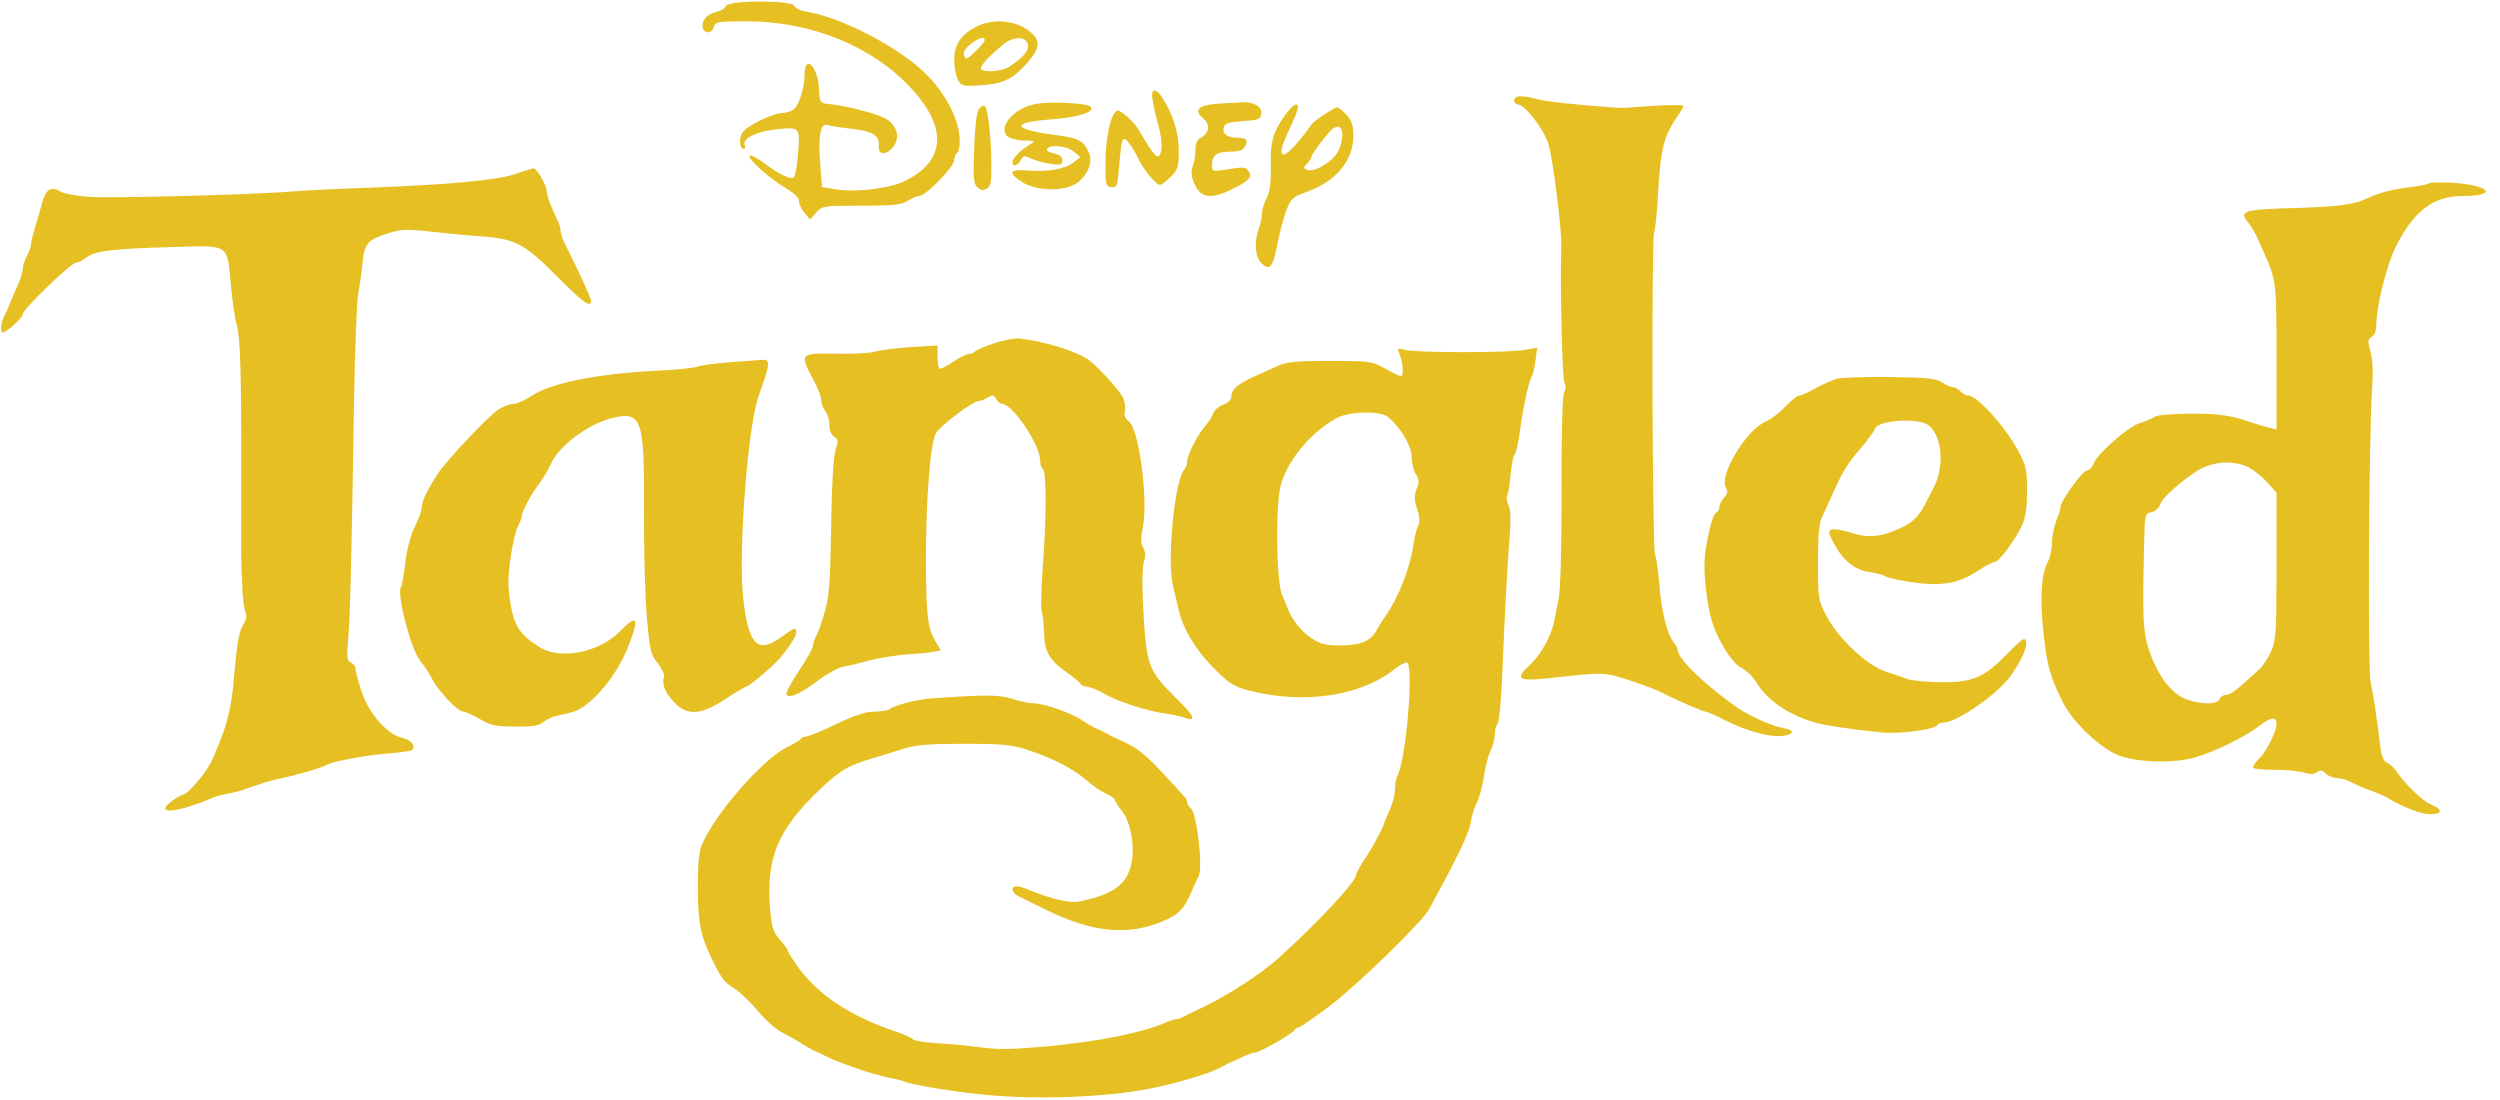
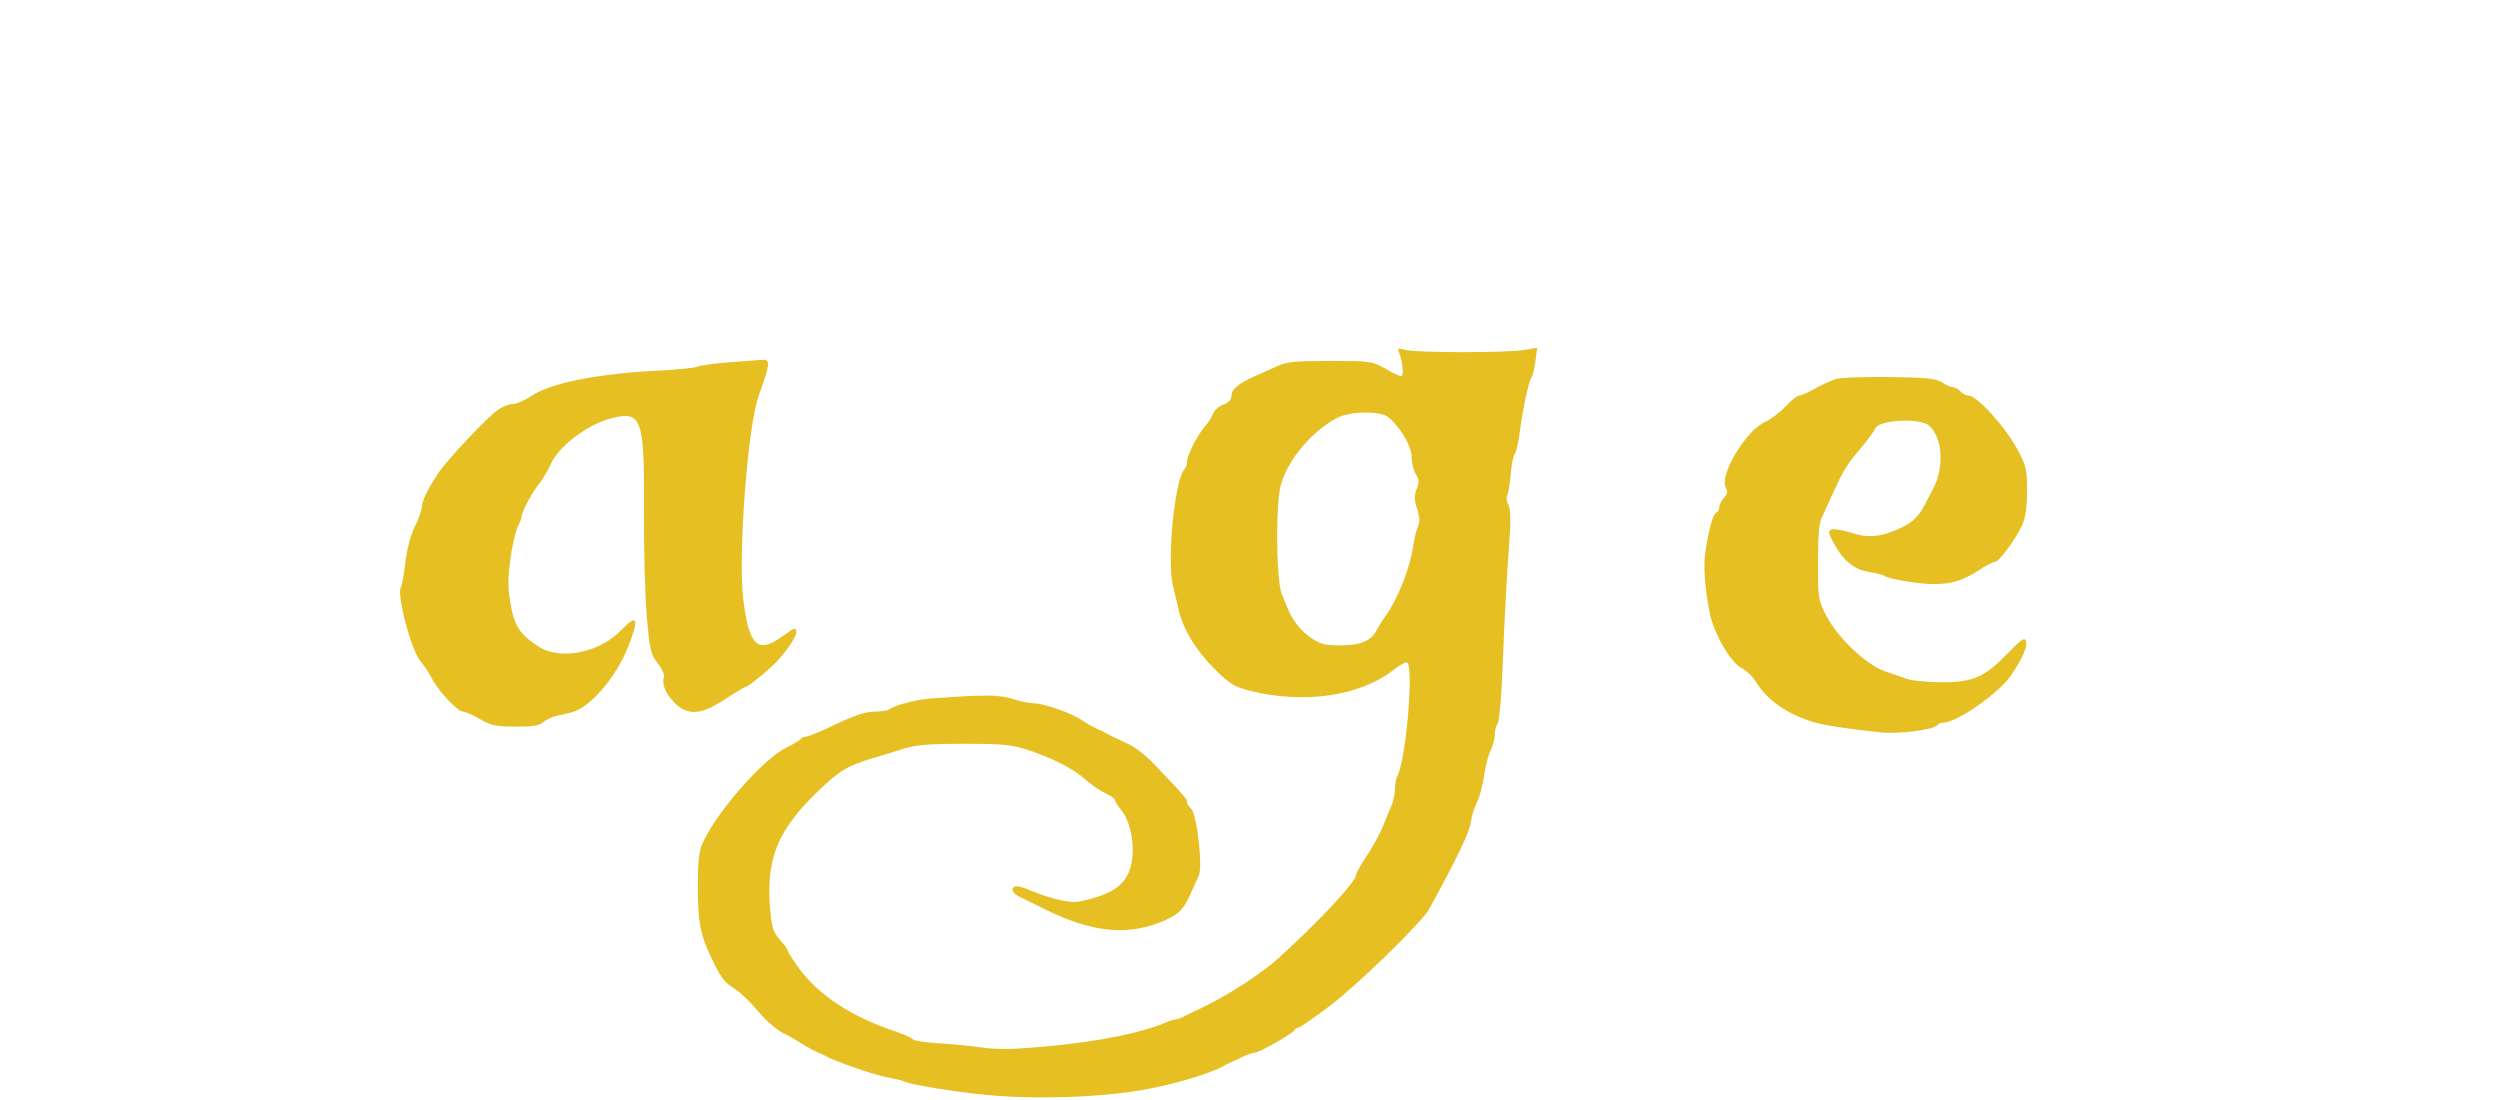
<svg xmlns="http://www.w3.org/2000/svg" height="1100" viewBox="0 -.7 901.4 396.8" width="2500">
  <g fill="#e6c023">
-     <path d="m261.6 1.5c-.3.9-1.9 1.8-3.6 2.2-3.3.6-5.5 3.5-4.6 5.9.8 2.1 3.3 1.7 3.9-.6.5-1.9 1.3-2 12.4-2 23.1.1 45.2 9.2 59.1 24.5 13.1 14.3 11.9 26.4-3.3 33.4-5.3 2.4-17 3.8-23.4 2.8l-5.8-.9-.7-9.4c-.7-10.1.3-14.1 3.1-12.9.9.3 4.4.8 7.7 1.2 7.8.7 10.8 2.5 10.4 6.1s2.7 3.7 5.4.2c2.5-3.4 1-7.9-3.5-10.2-3.3-1.7-14.8-4.6-20.2-5-2.9-.3-3-.5-3.3-5.8-.5-8-5.2-12.3-5.2-4.7 0 4.4-1.8 10.3-3.6 12.2-.9.8-2.7 1.5-4 1.5-3.6 0-12.9 4.5-14.7 7-1.5 2.1-1.2 6 .4 6 .5 0 .6-.6.3-1.4-.9-2.2 3.9-4.7 10.3-5.5 9.7-1.1 9.7-1.2 9 8.1-.3 4.4-1 8.5-1.5 9-1.1 1.1-5.3-.9-11.5-5.6-2.1-1.5-4.1-2.5-4.5-2.1-1 .9 7.4 8.4 13.1 11.7 3 1.8 4.7 3.4 4.7 4.7 0 1 .9 2.9 2 4.2l2 2.4 2.2-2.5c2.2-2.4 2.6-2.5 16.3-2.5 11.7 0 14.5-.3 16.8-1.8 1.4-.9 3.3-1.7 4.1-1.7 2.3 0 12.6-10.5 12.6-12.9 0-1.1.5-2.3 1-2.6.6-.3 1-2.3 1-4.3 0-7.5-5-17.3-12.8-24.8-9.6-9.3-30.1-19.9-42.5-21.9-2.1-.3-4.1-1.3-4.4-2.1-.8-2.1-23.8-2.1-24.7.1zm90.2 7.5c-5.5 2.9-7.8 6.5-7.8 11.9 0 2.5.6 5.7 1.3 7.1 1.2 2.3 1.7 2.5 7.6 2.1 8.3-.4 11.8-2 16.9-7.5 5.6-6.1 5.7-9.3.1-12.9-5.1-3.3-12.5-3.6-18.1-.7zm3.2 4.8c0 .4-1.5 2.3-3.4 4.1-2.9 2.8-3.4 3-4 1.5-.5-1.2.2-2.5 2.1-4 2.8-2.4 5.3-3.1 5.3-1.6zm15.5 1.3c.7 2.2-1.2 4.6-6.4 8.1-2.7 1.9-9.6 2.4-10.5.9-.5-.8 3.2-4.8 8.4-9 3.4-2.7 7.7-2.7 8.5 0zm45.1 20.6c.3 2.1 1.3 6.2 2.1 9 1.5 5.6 1.5 10.4-.2 11-.9.2-2.6-2.2-7.1-9.8-1.6-2.8-6.5-7-7.6-6.7-2.2.8-4.2 9.4-4.2 18.3-.1 8.5 0 9 2.1 9.3 2 .3 2.2-.2 2.8-7.5.9-10.7 1.2-11.4 3.6-8.3 1.1 1.4 2.5 3.8 3.3 5.5 1.6 3.6 6.4 9.5 7.8 9.5.5 0 2.3-1.3 3.9-2.9 2.6-2.6 2.9-3.6 2.9-9.3 0-6.4-1.8-12.5-5.5-18.6-2.7-4.5-4.8-4.3-3.9.5zm130.4-.2c0 .8.6 1.5 1.4 1.5 2.5 0 9.4 9.1 11 14.4 1.6 5.2 4.9 31.7 4.6 37.1-.5 10.8.3 47.3 1.1 48.7.6 1.2.6 2.5-.1 3.7-.6 1.2-1 14.5-.9 35.8 0 20-.4 35.8-1.1 38.8-.5 2.7-1.3 6.3-1.6 8-1.1 5.3-4.7 11.9-8.8 15.7-5.9 5.6-4.4 6.1 11.9 4.2 11.2-1.3 14.7-1.3 18.4-.4 5.2 1.4 14.2 4.5 16.8 5.9 5.1 2.6 15.4 7.1 16.3 7.1.5 0 3.6 1.3 6.8 3 7.5 3.8 15.9 6.2 20.5 5.8 4.8-.4 5.2-2.1.7-2.9-4.1-.7-11.8-4.2-16.3-7.2-11.1-7.6-21.7-17.8-21.7-20.8 0-.7-.6-2-1.4-2.8-2.3-2.7-4.5-11.2-5.2-20.6-.4-5-1.1-10.1-1.6-11.3-1-2.9-1.3-114.5-.3-116.2.4-.7 1.1-7.7 1.5-15.6.9-14.8 2-19.1 7.2-26.6 1-1.4 1.8-2.9 1.8-3.3s-5.1-.4-11.2 0c-6.2.5-11.7.8-12.3.7-15.3-1.1-26.7-2.3-29.5-3.2-5-1.4-8-1.3-8 .5zm-173.1 1.4c-7.8 1.6-13.5 8.7-9.4 11.8 1.1.7 3.7 1.3 5.9 1.3 3.7.1 3.9.2 2.1 1.3-3.4 2-6.5 5.1-6.5 6.4 0 1.9 1.8 1.6 3-.6.9-1.7 1.3-1.8 3.7-.6 1.6.7 4.7 1.6 7.1 1.9 3.7.5 4.2.4 4.2-1.3 0-1.3-.9-2-3.1-2.5-1.7-.3-2.8-1-2.4-1.6 1.1-1.7 7.2-1.1 9.6 1l2.4 2-2.5 1.9c-3 2.4-9.2 3.5-16.5 2.9-6.7-.6-7.3.9-1.8 4.3 5.3 3.3 15.7 3.3 19.9 0 3.9-3.1 5.6-7.8 3.8-11.2-2-4.1-3.6-4.8-12.5-6-15-2-15.6-4.4-1.4-5.5 10.2-.7 16.5-2.8 14.7-4.6-1.4-1.4-15.2-2-20.3-.9zm66.3-.2c-7.2.5-9.1 2.3-5.3 5.4 2.6 2.1 2.1 5.3-1 6.9-1.3.7-1.9 2.1-1.9 4.5 0 1.8-.4 4.5-1 5.9-.6 1.8-.5 3.5.5 5.9 2.2 5.3 5.8 6 12.8 2.7 6.7-3.2 8.4-4.8 7-6.8-1.1-1.8-1.9-1.8-9-.6-4.1.6-4.3.5-4.3-1.8 0-3.5 1.8-4.8 6.7-4.8 3.1 0 4.5-.5 5.2-1.9 1.3-2.3.5-3.1-2.8-3.1-3.5 0-5.4-1.4-4.9-3.6.3-1.6 1.5-2 6.8-2.4 5.8-.4 6.5-.7 6.8-2.7.4-2.5-3.1-4.5-7.1-4.1-1.2.1-5 .3-8.5.5zm-86.3 1.9c-.8 1-1.4 6-1.7 14.2-.4 11.2-.2 12.9 1.3 14.2 1.2 1 2.1 1.1 3.3.3 1.4-.8 1.7-2.6 1.6-9.4-.1-9.5-1.3-19.7-2.4-20.4-.4-.3-1.3.2-2.1 1.1zm110.9 1.6c-4.7 6.4-5.9 10.2-5.6 19 .1 6.2-.3 9.1-1.5 11.5-.9 1.8-1.7 4.3-1.7 5.7s-.5 3.7-1.1 5.3c-1.8 4.8-1.4 10.3 1 12.6 2.9 2.9 4.2 1.3 5.7-7 .7-3.8 2.1-9 3.1-11.8 1.8-4.6 2.2-5.1 7.5-7 10.6-3.8 16.8-11.3 16.8-20.3 0-3.7-.6-5.3-2.5-7.5-1.4-1.5-2.9-2.7-3.4-2.7-.9 0-8.3 4.9-9.1 6-3.9 5.7-8.7 11-10 11-1.7 0-1.1-2.7 2-9.3 1.7-3.5 3-6.9 3-7.5 0-2.1-1.7-1.3-4.2 2zm20.2 8c0 1.8-.8 4.6-1.9 6.3-2.2 3.5-8.3 7-10.7 6.1-1.5-.6-1.6-.8 0-2.4.9-1 1.6-2.2 1.6-2.6 0-.9 6-8.7 7.5-9.8 2.2-1.6 3.5-.7 3.5 2.4zm-298.1 13.8c-6.6 2.3-23.8 3.9-52.9 5-11.3.4-23.4 1-27 1.3-13.2 1.2-65.8 2.6-74 2-4.7-.3-9.4-1.2-10.6-2-3.1-2-5.2-.6-6.4 4.1-.6 2.2-1.7 6.2-2.5 8.7-.8 2.6-1.5 5.3-1.5 6.2 0 .8-.7 2.8-1.5 4.3-.8 1.6-1.5 3.7-1.5 4.6 0 1-.7 3.4-1.6 5.5s-2.3 5.1-2.9 6.8c-.7 1.6-1.8 4.2-2.5 5.6-.7 1.5-1 3.4-.8 4.3.2 1.4.9 1.1 4.1-1.4 2-1.8 3.7-3.7 3.7-4.4 0-1.7 17.5-18.6 19.3-18.6.8 0 2.5-.9 3.8-1.9 3-2.3 9.5-3.1 31.4-3.7 20.3-.6 19.2-1.3 20.6 14 .5 5.5 1.4 11.9 2.1 14.1 1.3 4.7 1.7 18 1.6 56 0 15.4 0 29.6.1 31.5s.3 6 .4 9c.2 3 .6 6.3 1.1 7.3.5 1.1.3 2.5-.7 4-1.7 2.6-2.4 6.8-3.6 20.2-.7 9.2-2.4 16.3-5.7 24-.7 1.6-1.5 3.7-1.9 4.5-1.7 4.4-9 13-10.9 13-.6.1-2.4 1.2-4.1 2.5-2.5 2.1-2.7 2.5-1.2 3.1 1.6.6 8.9-1.4 15.2-4.1 1.7-.8 4.4-1.6 6-1.8 1.7-.3 4.4-.9 6-1.5 1.7-.6 4.6-1.6 6.5-2.2 1.9-.7 5.3-1.6 7.5-2 5.6-1.2 14.3-3.7 15.7-4.6 2.2-1.4 14-3.6 22.5-4.3 4.5-.3 8.5-.9 8.8-1.3 1.4-1.4-.4-3.6-3.6-4.3-5.4-1.2-12.1-8.9-14.7-16.8-1.2-3.7-2.2-7.4-2.2-8.3 0-.8-.7-1.7-1.6-2.1-1.4-.5-1.6-1.8-1-8.7.7-8.5 1.2-27 2.1-85.1.3-19.2 1-36.8 1.5-39 .4-2.2 1.1-7 1.5-10.7.7-7.7 1.7-8.9 9.2-11.3 4.6-1.5 6.6-1.6 15-.7 5.4.6 13.4 1.4 17.8 1.7 13.2.9 16.4 2.6 27.9 14.2 9.5 9.6 12.6 11.9 12.6 9.1 0-1-4.7-11.2-9.1-19.9-1.1-2-1.9-4.4-1.9-5.3s-.4-2.4-.9-3.4c-2.2-4.4-4.1-9.4-4.1-11 0-2-3.6-8.2-4.7-8.2-.5.1-3.3.9-6.4 2zm689.9 3.5c-.4.4-4.1 1.1-8.2 1.5-4.5.6-9.7 1.9-13.1 3.5-5.9 2.8-10.8 3.4-31.9 4-12.3.4-14.9 1.2-12.5 4.1 1.5 1.9 3.5 5.2 4.4 7.4.4.8 1.2 2.8 2 4.5 4.4 10 4.5 10.7 4.5 37.6v26.1l-2.2-.5c-1.3-.3-3.6-1-5.3-1.5-8.7-3.1-12.9-3.7-23.6-3.7-6.9.1-12.2.5-13 1.2-.8.6-3.2 1.6-5.4 2.3-4.3 1.4-15.2 11-16.6 14.7-.5 1.3-1.5 2.3-2.3 2.3-1.6 0-9.6 11.2-9.6 13.4 0 .8-.7 3-1.5 4.9-.8 2-1.5 5.5-1.5 7.7 0 2.3-.7 5.5-1.6 7.2-2.3 4.5-2.8 12.7-1.5 25.3 1.3 12 2.4 15.9 7 25.1 3.4 6.6 11.1 14.4 18.2 18.3 6 3.3 20.2 4.1 29.2 1.7 7.2-2 18.6-7.6 24-11.8 3.7-2.9 5.7-3 5.7-.3 0 2.6-3.7 10-6.3 12.5-1.4 1.3-2.3 2.8-2.1 3.2.3.5 3.8.8 7.7.8 4 0 8.8.4 10.6 1 2.4.7 3.9.6 4.8-.2 1-.8 1.8-.7 3.1.6 1 .9 2.9 1.6 4.1 1.6 1.3 0 3.5.6 4.9 1.4 1.5.8 4.7 2.2 7.2 3.1s5.2 2.1 6 2.6c5.9 3.5 12.2 5.9 15.3 5.9 4.6 0 4.8-1.7.4-3.5-3.1-1.3-9.3-7.3-12.7-12.3-.8-1.2-2.2-2.4-3.1-2.7-1.1-.4-1.9-2.1-2.3-4.8-1.7-13.4-2.6-19.4-3.6-24-1.2-5.4-.7-89.3.5-106.6.4-5.5.2-10-.6-12.9-1.1-3.9-1-4.5.4-5.4 1.1-.6 1.7-2.2 1.7-4.6.1-6.6 3.6-20.8 6.8-27.4 6.4-13.2 13.6-18.8 24.4-18.8 13.2 0 9.7-4-4.2-4.8-4.1-.2-7.8-.1-8.2.3zm-64.9 102.4c2.1 1.1 5.2 3.6 6.9 5.6l3.2 3.6v26.3c0 24.2-.2 26.7-2 30.9-1.1 2.5-3 5.4-4.3 6.5-8.1 7.5-10.4 9.2-12 9.2-1 0-2 .7-2.3 1.5-.9 2.3-8.6 1.9-13.5-.7-4.9-2.5-9.7-9.6-12.3-18.3-1.8-5.9-2-11.7-1.3-39.5.2-8 .3-8.4 2.7-9 1.3-.3 2.7-1.5 3-2.7.6-2.6 10.3-10.8 15.5-13.3 5.3-2.4 11.7-2.5 16.4-.1zm-452.4-44.8c-3.3 1.1-6.4 2.4-6.9 2.9-.6.6-1.6 1-2.4 1s-3.4 1.3-5.7 2.9c-2.4 1.6-4.6 2.7-4.9 2.3-.3-.3-.6-2.3-.6-4.4v-3.9l-9.7.6c-5.4.4-11.3 1.1-13.1 1.7-1.7.5-8 .8-13.9.7-12.8-.3-13.1 0-8.4 8.8 1.7 3.1 3.1 6.6 3.1 7.8s.7 3 1.5 4.1c.8 1 1.5 3.3 1.5 5.1 0 1.9.7 3.6 1.7 4.1 1.5.9 1.5 1.5.5 4.8-.8 2.4-1.4 13.1-1.6 27.9-.3 19.9-.7 25.1-2.3 30.5-1 3.6-2.4 7.5-3.1 8.7s-1.2 2.9-1.2 3.7-2.3 4.9-5.1 9c-2.8 4.2-4.8 8-4.4 8.5.9 1.5 5.2-.4 11.5-5.2 3-2.3 7.1-4.5 9-4.9 1.9-.3 6.4-1.4 10-2.4 3.6-.9 9.7-1.8 13.5-2.1 3.9-.2 8-.6 9.3-.9l2.4-.5-2-3.3c-2.8-4.8-3.3-9.2-3.4-28.7 0-23.3 1.6-43.3 3.7-46.5 1.8-2.8 13.3-11.4 15.2-11.4.7 0 2.2-.6 3.4-1.3 1.7-1 2.2-.9 3 .5.6 1 1.5 1.8 2.2 1.8 3.9.2 13.7 14.8 13.7 20.5 0 1.3.5 2.7 1 3 1.3.8 1.3 18.2-.1 35.9-.5 7.6-.7 14.6-.3 15.5.3.9.7 4.3.8 7.6.1 6.8 2 10.1 8.4 14.5 2 1.4 4.1 3.1 4.5 3.7.4.7 1.5 1.3 2.3 1.3.9 0 3 .7 4.7 1.6 5.7 3 6.6 3.4 12.4 5.3 3.2 1.1 8.1 2.3 10.8 2.7 2.8.4 6.1 1.1 7.3 1.5 4.9 1.8 4-.4-2.7-6.9-9.9-9.8-10.7-11.7-11.8-30.2-.6-10-.5-16.7.1-18.8.7-2.4.6-3.9-.2-5.3-1-1.6-1-3.3-.1-7.8 1.9-9.8-1.5-35.3-5.1-37.8-1.4-1-1.8-2.1-1.4-3.8.3-1.2-.1-3.6-.9-5.1-1.4-2.6-8.4-10.3-11.8-13-4.4-3.3-15.9-6.9-25.4-8-1.6-.1-5.7.6-9 1.7z" />
    <path d="m504.5 126.6c1.3 3.1 1.8 8.4.7 8.4-.5 0-3.1-1.2-5.8-2.8-4.7-2.6-5.4-2.7-19.9-2.7-12.4 0-15.7.3-19 1.9-2.2 1-6 2.7-8.5 3.8-5.8 2.7-8 4.6-8 7 0 1.3-1.1 2.4-3 3.1-1.7.6-3.3 2.1-3.6 3.2-.4 1.1-1.6 3.1-2.9 4.5-2.7 3.1-6.5 10.5-6.5 12.8 0 1-.4 2.2-.9 2.7-3.6 3.8-6.5 33.3-4.1 42.5.6 2.5 1.5 6.1 1.9 8 1.5 7 6.1 14.6 12.6 21.2 5.9 5.9 7.3 6.7 13.2 8.3 19.7 4.9 40 1.9 52.1-7.8 2-1.5 4-2.6 4.5-2.4 2.6.8-.3 35.1-3.4 40.8-.5 1-.9 3.1-.9 4.8s-.6 4.5-1.4 6.3-2.2 5.3-3.2 7.8c-1.1 2.5-3.6 7-5.6 10.1-2.1 3.1-3.8 6.1-3.8 6.7 0 2.5-13.4 16.9-28 30.1-6 5.5-17.9 13.2-27 17.6-3 1.4-6.3 3-7.2 3.5-1 .6-2.3 1-2.9 1s-2.5.6-4.2 1.4c-8.4 3.5-23 6.5-41.7 8.3-13.2 1.2-18 1.3-24.5.4-4.4-.6-11.6-1.3-15.9-1.5-4.3-.3-8.2-.9-8.5-1.4s-3.4-1.9-6.8-3c-15.8-5.4-27.1-12.9-34.3-22.6-2.2-3-4-5.9-4-6.3s-1.3-2.3-2.9-4c-2.4-2.8-2.9-4.4-3.5-11-1.5-18.5 2.7-28.6 17.7-43 7.7-7.3 10.3-8.8 19.7-11.6 3-.9 8-2.4 11-3.4 4.3-1.3 9.1-1.7 21.5-1.7 13.8 0 16.9.3 22.7 2.1 9.4 3.1 16.6 6.8 21.3 10.9 2.2 2 5.5 4.2 7.3 5 1.7.8 3.2 1.8 3.2 2.3s1.1 2.2 2.4 3.8c3.2 3.9 4.9 12.8 3.5 19.2-1.6 7.5-6.6 11.1-18.8 13.6-3.3.7-10.1-.9-17.9-4.1-1.8-.8-3.9-1.4-4.7-1.4-2.2 0-1.8 2.4.5 3.5 1.1.6 5.3 2.6 9.3 4.6 17.4 8.7 30.6 10 43.7 4.2 4.9-2.2 6.7-3.9 9.1-9.2 1.1-2.5 2.5-5.6 3.1-6.8 1.6-3.2-.7-22.6-2.8-24.4-.8-.6-1.4-1.6-1.4-2.2 0-1.2-.2-1.4-9.7-11.5-4.7-5.1-8.5-8.2-12.3-9.9-3-1.4-6.2-2.9-7-3.4s-2.6-1.4-3.9-1.9c-1.3-.6-3.6-1.9-5-2.9-3.5-2.5-13.8-6.1-17.4-6.1-1.5 0-5-.7-7.7-1.6-4.7-1.5-9.8-1.6-30-.1-4.9.4-12.9 2.5-14.4 3.9-.6.4-3 .8-5.4.8-3.1 0-7 1.3-13.8 4.5-5.1 2.5-10 4.5-10.8 4.5s-1.7.4-2 .9c-.4.5-2.7 1.9-5.2 3.1-8.5 4.2-25.9 24.1-30.4 35-1.1 2.4-1.5 7.2-1.5 15.5.1 12.4.9 16.8 4.5 24.5 3.9 8.2 4.9 9.5 8.7 11.9 2.1 1.3 5.9 5 8.5 8.1 2.6 3.2 6.6 6.7 9 7.9s5.7 3.1 7.3 4.2c1.7 1 3.7 2.1 4.5 2.5.8.3 2.4 1 3.5 1.6 3.8 2.1 18 7 22.7 7.8 2.7.5 5.2 1.1 5.7 1.4 1.6 1 18.2 3.8 29.1 4.8 18.7 1.9 44.1.9 59.5-2.2 10.4-2 22.7-5.8 26.5-8.1.8-.5 2.2-1.2 3-1.5s2.8-1.2 4.3-2c1.6-.7 3.5-1.4 4.2-1.4 1.6 0 13.9-7 14.3-8.2.2-.4.8-.8 1.3-.8.6 0 5.6-3.5 11.2-7.7 9.8-7.3 33.5-30.4 36-35 10.2-18.6 14.9-28.4 15.1-31.7.2-1.7 1.1-4.6 2-6.5 1-1.8 2.2-6.3 2.7-9.8s1.6-7.7 2.4-9.3 1.5-4.2 1.5-5.8c0-1.5.5-3.3 1-3.8.7-.7 1.5-10.8 2-24.5.5-12.9 1.4-29.9 2-37.8.9-11 .8-15-.1-16.7-.6-1.2-.8-2.7-.4-3.4.4-.6.9-3.9 1.2-7.3s.9-6.7 1.4-7.4c.6-.6 1.4-4.2 1.9-8 1.1-8.4 3.2-18.4 4.3-20 .4-.6 1-3.3 1.4-5.9l.6-4.7-4.4.8c-5.7 1.1-39.5 1.1-43.3 0-2.6-.7-2.8-.6-2.1 1.1zm-3.9 23.2c4.5 3.8 8.4 10.4 8.4 14.4 0 2.1.7 4.9 1.5 6.1 1.2 1.9 1.3 2.9.3 5.4-.9 2.5-.9 4 .2 7.2 1 3.1 1 4.7.2 6.5-.6 1.3-1.3 4.5-1.7 7.2-1.1 7.6-5.3 18.4-9.9 24.9-1.2 1.6-2.5 3.8-3.1 4.9-2.1 4.1-5.8 5.7-13 5.7-5.9 0-7.4-.4-10.9-2.8-3.6-2.5-6.6-6.3-8.2-10.3-.3-.8-1.3-3.2-2.2-5.3-1.8-4.3-2.3-26.4-.9-36.9 1.3-9.4 10.5-21.2 20.7-26.7 4.8-2.5 15.7-2.7 18.6-.3zm-237.8-19.8c-5.4.4-10.6 1.1-11.5 1.6-1 .4-7.4 1.1-14.3 1.4-21.9 1.1-38.7 4.5-45.6 9.2-2.3 1.5-5.2 2.8-6.4 2.8-1.3 0-3.7.9-5.4 2-3.4 2.1-18.9 18.5-22.1 23.5-3.6 5.6-5.5 9.5-5.5 11.5 0 1.1-1.1 4.4-2.6 7.3-1.5 3.1-2.9 8.3-3.4 13-.5 4.3-1.2 8.2-1.6 8.8-1.6 2.6 3.8 23.2 7.2 26.9 1.2 1.4 2.9 4 3.9 5.9 2.2 4.5 9.4 12.1 11.3 12.1.8 0 3.6 1.2 6.1 2.7 3.9 2.3 5.8 2.7 12.7 2.7 6.2.1 8.6-.3 10-1.5 1.1-.9 3.1-1.9 4.7-2.3 1.5-.3 3.9-.9 5.5-1.3 6.6-1.5 16.1-12.4 20.5-23.5 4.2-10.5 3.5-12.3-2.4-6.2-7.7 8.1-22 11-29.7 6-6.8-4.3-8.9-7.5-10.2-15.3-1-5.8-1.1-9-.1-16.3.7-5 1.9-10.4 2.7-11.8.8-1.5 1.4-3.2 1.4-3.7 0-1.6 3.5-8.2 6.5-12 1.4-1.9 3.2-5 4-6.8 2.7-6.4 13.6-14.6 22.2-16.6 10.6-2.6 11.6.2 11.4 33.9-.1 13.5.4 30.5 1 37.8 1.1 12.2 1.4 13.6 4 16.8 1.5 2 2.5 4.2 2.2 5-.9 2.5.6 6 3.9 9.3 4.8 4.7 9.5 4.3 18.2-1.4 3.8-2.5 7.2-4.5 7.6-4.5.6 0 5.3-3.7 9.4-7.5 3.7-3.3 8.6-10.2 8.6-11.9 0-2.2-.4-2.1-5.2 1.4-8.7 6.3-11.9 3.2-13.9-13.6-1.9-16.1 1.6-62.5 5.6-73.4 4.1-11.4 4.3-13.1 1.3-12.9-1.3.1-6.7.5-12 .9zm399.7 5.9c-1.6.4-5.1 2-7.7 3.4-2.6 1.5-5.3 2.7-6 2.7s-3 1.8-5 4c-2.1 2.2-5.3 4.6-7.1 5.4-7 2.9-17 19.6-14.3 23.9.7 1.2.6 2.1-.7 3.5-.9 1-1.7 2.6-1.7 3.4 0 .9-.5 1.8-1.1 2-1.1.4-2.6 5.5-3.9 13.9-.9 5.4-.1 15 1.8 23.4 1.7 7.2 7.4 16.8 11.1 18.7 1.8.9 4.2 3.2 5.3 5 3.9 6.6 11.3 11.7 20.8 14.6 3.5 1.1 13.5 2.6 24.5 3.7 6.2.7 19.1-1 20.1-2.6.3-.5 1.2-.9 2.1-.9 5 0 20.3-10.7 24.7-17.3 4.1-6.1 5.9-10.4 5.2-12.2-.5-1.4-1.6-.6-6.4 4.3-8.5 8.8-12.6 10.6-23.7 10.6-4.9 0-10.6-.5-12.5-1.1-1.9-.7-5.7-2-8.4-2.9-6.7-2.4-16.8-12-20.9-19.8-3.1-6-3.1-6.4-3.1-19.6 0-10.2.4-14.3 1.6-16.5.8-1.7 2.2-4.7 3.1-6.8 4.2-9.3 5.5-11.6 10.3-17.2 2.8-3.3 5.3-6.7 5.6-7.6 1.2-3.1 15.9-4 19.4-1.1 5 4.2 5.7 15.4 1.3 23.2-.4.8-1.8 3.4-3 5.8-2.4 4.5-5.2 6.8-10.9 9-5.8 2.3-9.7 2.5-15.4.7-3-1-6.2-1.5-7.1-1.2-1.3.6-1.2 1.2.6 4.6 3.3 6.4 7.5 9.9 12.8 10.7 2.5.4 5.1 1 5.6 1.4 1.7 1.2 12.5 3 18 3 6.3 0 10.6-1.4 16.3-5.1 2.4-1.6 4.9-2.9 5.6-2.9 1.5 0 7.4-8 9.9-13.4 1.2-2.7 1.7-6.4 1.7-12.3 0-7.6-.3-9-3.3-14.6-4.4-8.3-14.7-19.7-17.8-19.7-.9 0-2.2-.7-2.9-1.5s-1.9-1.5-2.7-1.5c-.7 0-2.6-.8-4-1.8-2.3-1.4-5.4-1.7-18.8-1.9-8.8-.1-17.3.2-19 .6z" />
  </g>
</svg>